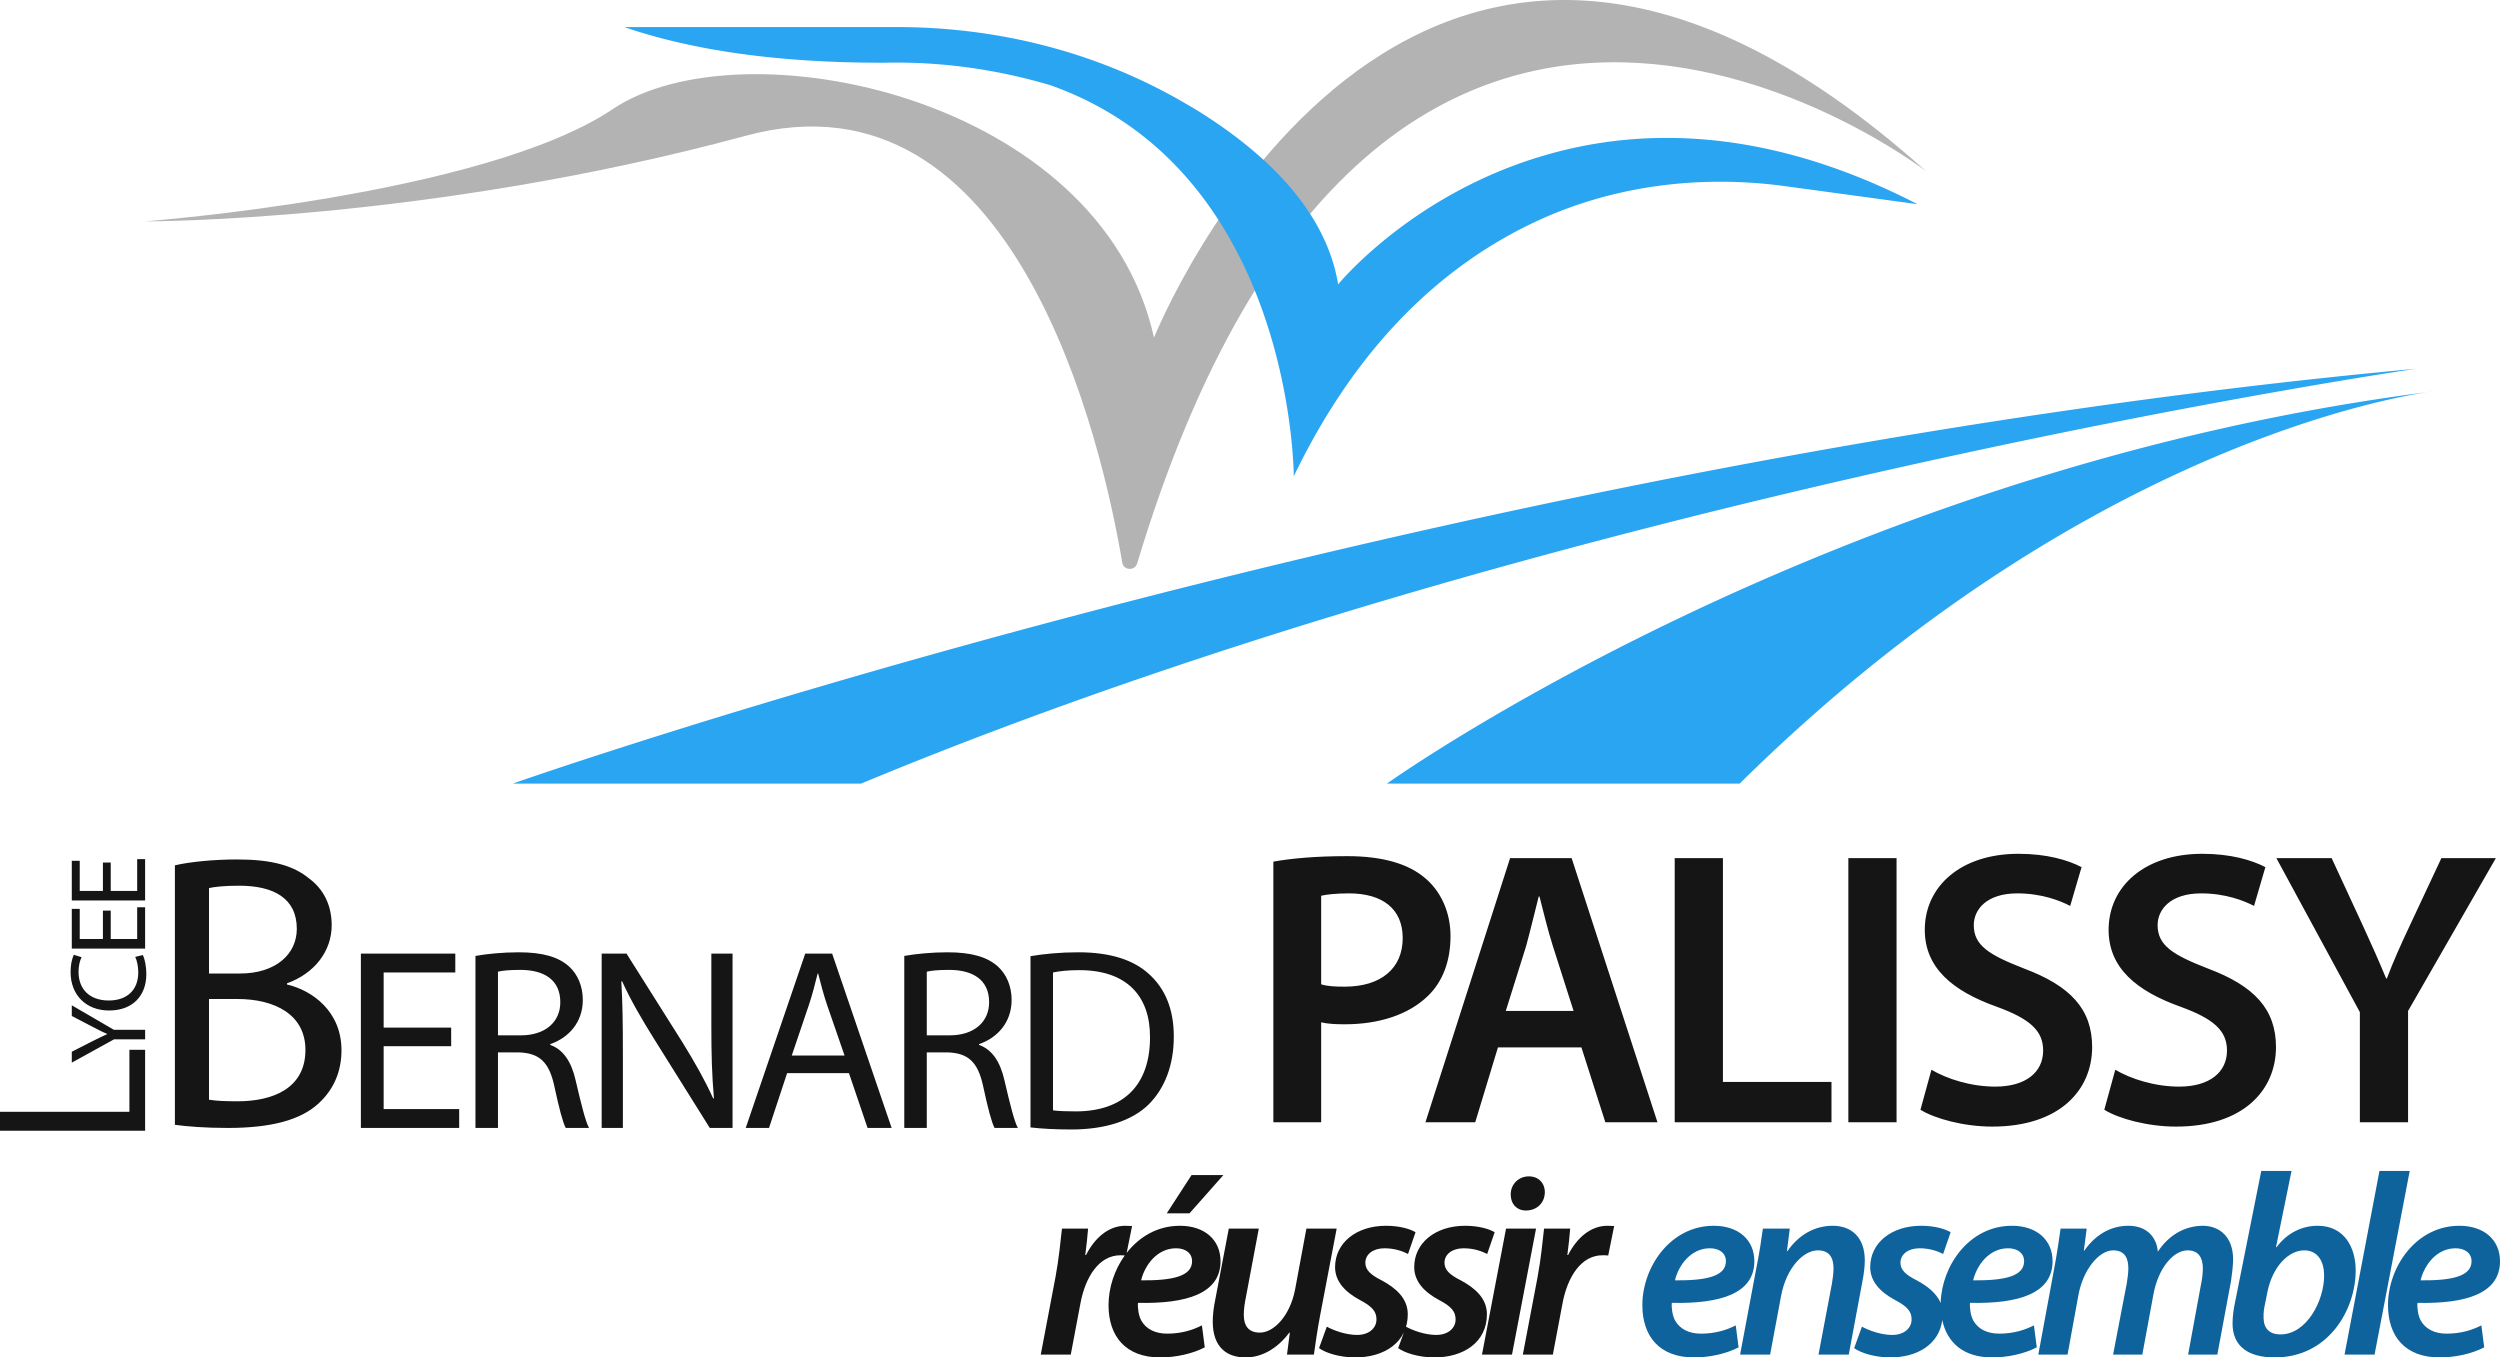
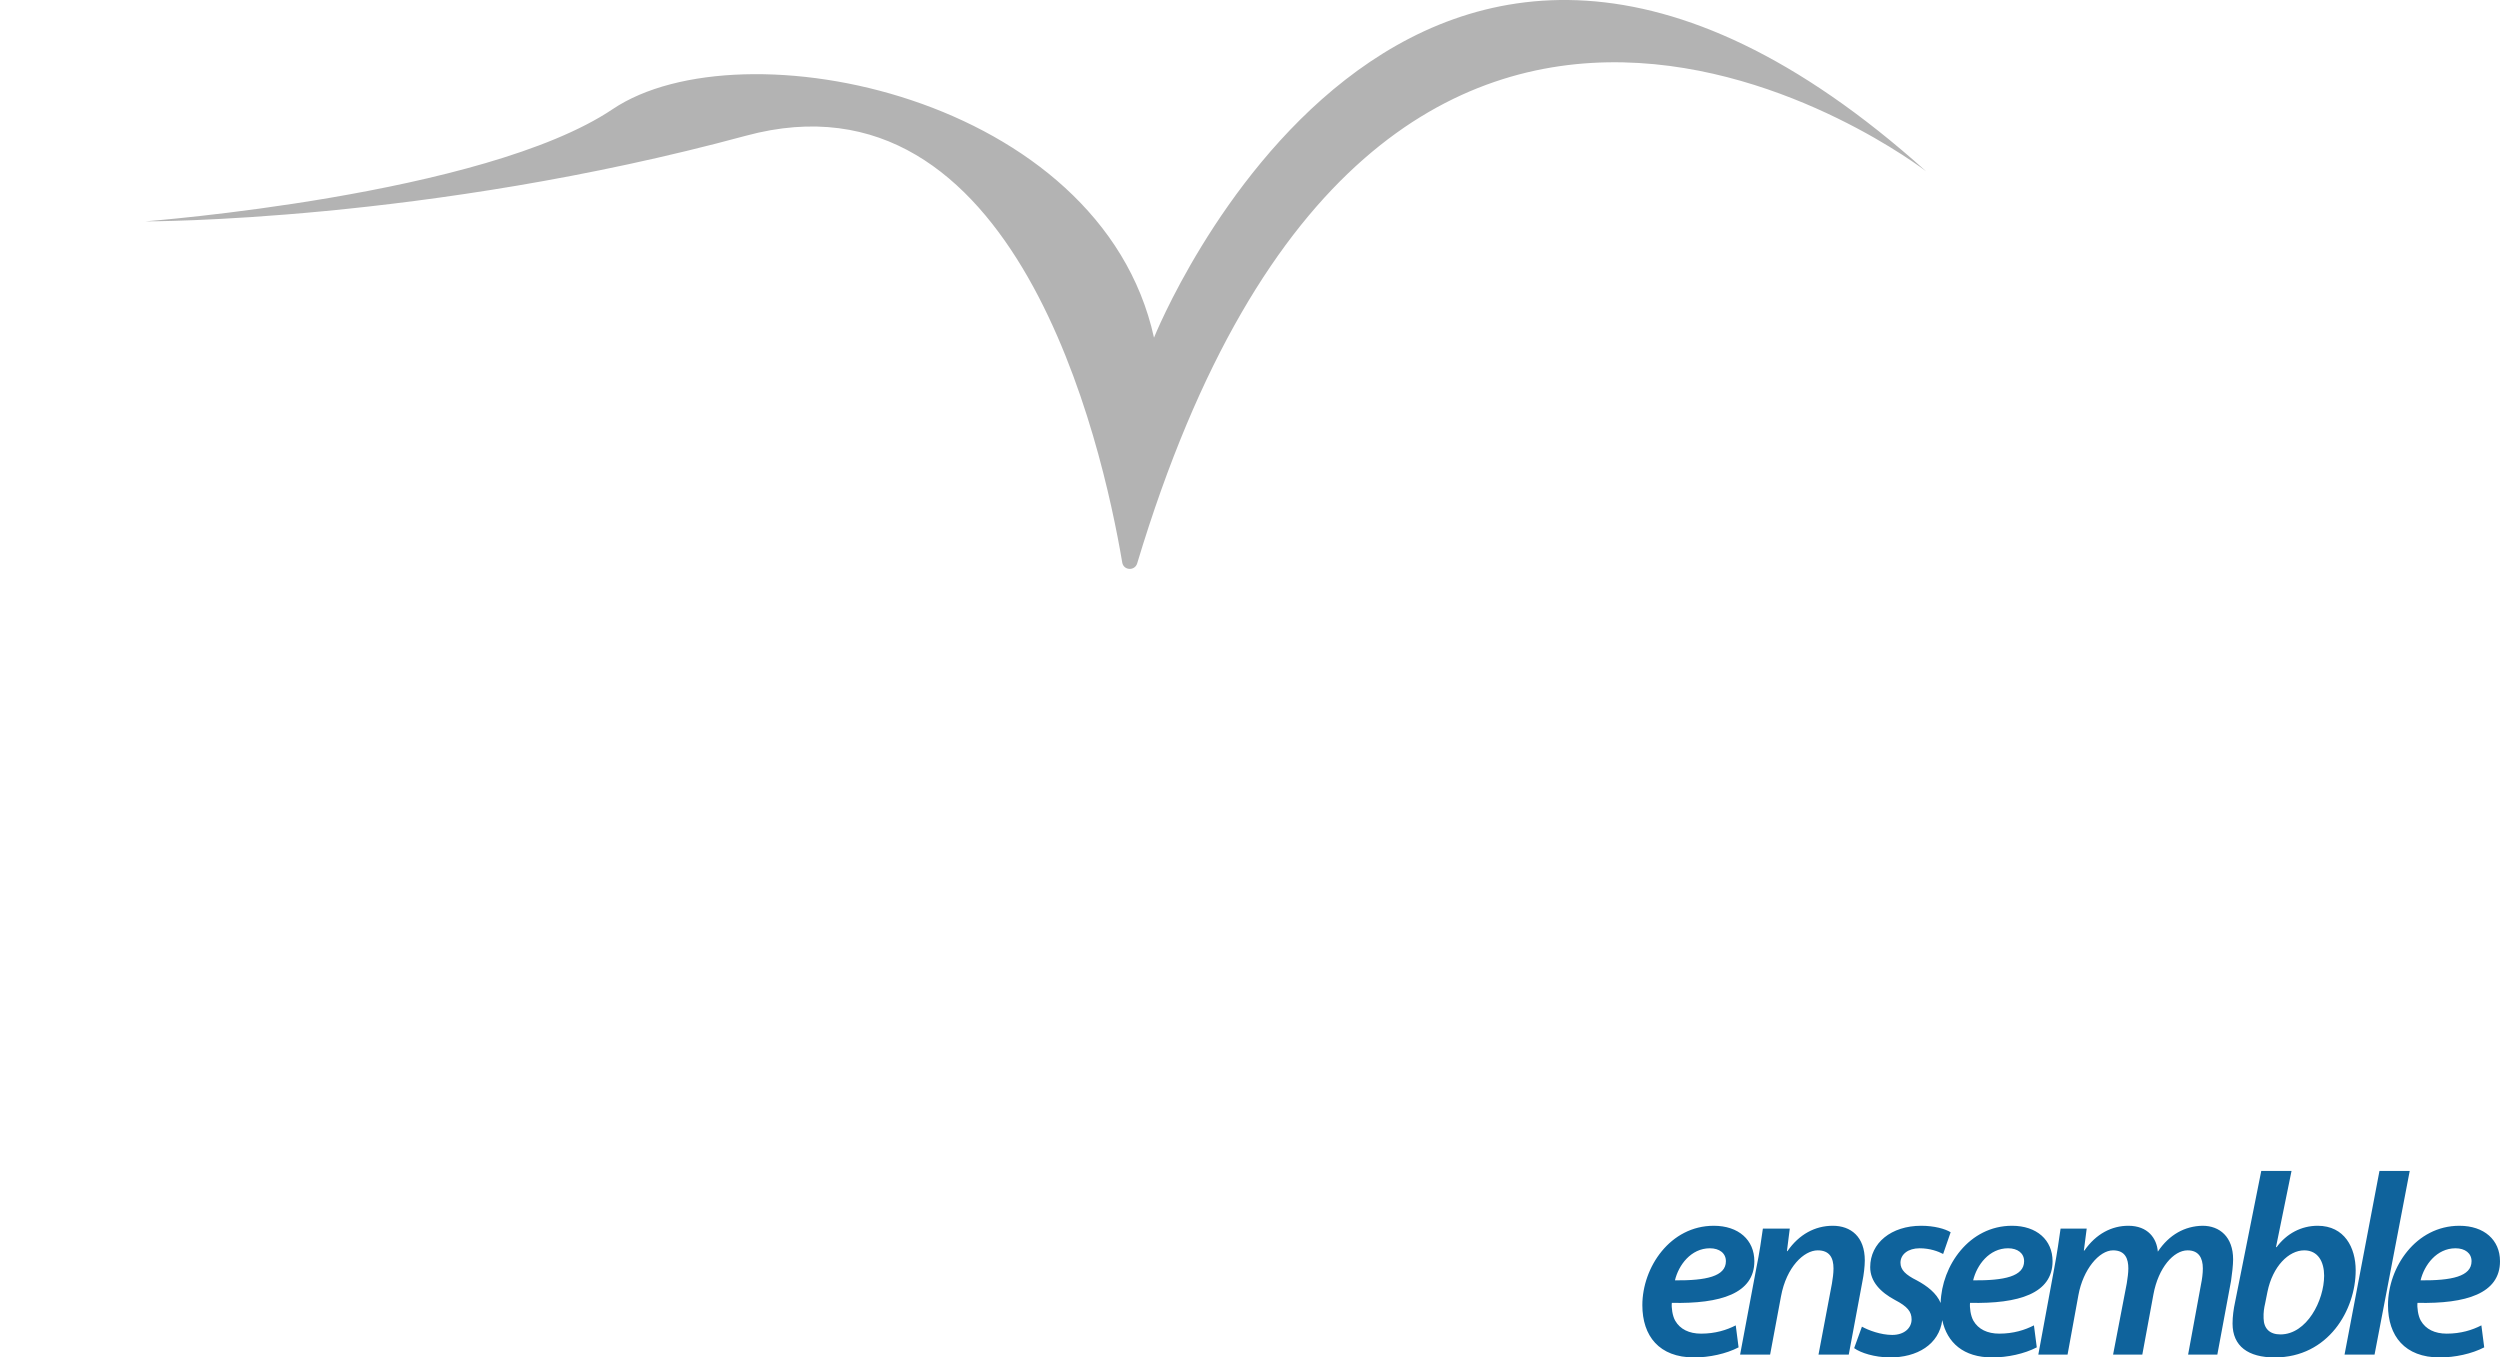
<svg xmlns="http://www.w3.org/2000/svg" width="600" height="325.787" viewBox="0 0 600 325.787">
  <path d="M34.828 53.127s81.331-6.167 112.214-26.932S264.18 23 276.959 81.037c0 0 60.7-151.748 185.293-39.934 0 0-130.6-101.06-189.326 94.1-.563 1.874-3.263 1.737-3.588-.192-4.826-28.578-25.486-119.994-90.35-102.427-76.672 20.766-144.16 20.543-144.16 20.543z" fill="#b3b3b3" />
-   <path d="M212.295 15.053c1.305-.029 2.626-.039 3.962-.027 13.119.114 25.127 2.261 35.818 5.42l.33.11c58.1 20.88 58.1 93.754 58.1 93.754 15.548-32.258 36.206-50.646 57.202-60.713 18.822-9.025 40.06-11.732 60.743-8.916L460.188 49c-35.68-18.404-65.502-18.432-88.225-12.077h-.027c-.028 0-.028 0-.055.027-32.655 9.079-50.729 31.307-50.729 31.307-2.888-17.634-17.221-31.28-32.984-41.238a83.249 83.249 0 0 0-3.357-2.008l-.054-.027c-20.99-12.38-45.09-18.487-69.49-18.487h-65.42c14.553 5.007 34.636 8.61 62.366 8.555h.082zM123.081 188.06h83.595c167.722-69.751 373.248-99.568 373.248-99.568-236.408 21.83-456.843 99.568-456.843 99.568zm294.445 0c78.455-77.493 151.675-91.893 165.017-93.944-144.238 18.59-249.676 93.944-249.676 93.944h84.66zm165.017-93.944c.728-.094 1.442-.209 2.173-.3 0 0-.756.082-2.173.3z" fill="#2aa5f2" />
-   <path d="M92.077 251.088h16.203v-4.47H92.077v-13.224h17.196v-4.532h-22.66v41.844h23.592v-4.532H92.077v-15.086zm39.976-.31v-.187c4.346-1.49 7.822-5.153 7.822-10.616 0-3.291-1.241-6.147-3.29-8.009-2.545-2.298-6.332-3.415-12.106-3.415-3.663 0-7.637.373-10.368.87v41.285h5.402v-18.129h5.09c4.905.187 7.202 2.36 8.443 8.134 1.118 5.214 2.05 8.754 2.732 9.995h5.588c-.869-1.614-1.863-5.65-3.229-11.485-.993-4.347-2.918-7.326-6.084-8.444zm-7.016-2.297h-5.524v-15.273c.93-.249 2.73-.436 5.338-.436 5.713 0 9.623 2.36 9.623 7.762 0 4.78-3.663 7.947-9.437 7.947zm45.688-2.112c0 6.519.124 11.61.621 17.198l-.186.061c-1.925-4.283-4.409-8.692-7.45-13.596l-13.348-21.17h-5.96v41.844h5.09v-17.88c0-6.954-.062-11.982-.373-17.26l.187-.061c2.049 4.532 4.843 9.312 7.76 13.968l13.286 21.233h5.463v-41.844h-5.09v17.507zm22.53-17.507l-14.28 41.844h5.588l4.345-13.161h14.84l4.468 13.161h5.775l-14.279-41.844h-6.457zm-3.23 24.461l4.1-12.107c.868-2.545 1.489-5.153 2.11-7.575h.124c.62 2.422 1.241 4.906 2.172 7.637l4.16 12.045h-12.665zm44.944-2.546v-.186c4.345-1.49 7.821-5.153 7.821-10.616 0-3.291-1.24-6.147-3.29-8.009-2.545-2.298-6.331-3.415-12.106-3.415-3.663 0-7.636.373-10.367.87v41.285h5.401v-18.129h5.091c4.904.187 7.201 2.36 8.442 8.134 1.118 5.214 2.05 8.754 2.733 9.995h5.588c-.87-1.614-1.864-5.65-3.23-11.485-.992-4.347-2.917-7.326-6.083-8.444zm-7.016-2.296h-5.525v-15.273c.93-.249 2.73-.436 5.338-.436 5.713 0 9.623 2.36 9.623 7.762 0 4.78-3.663 7.947-9.436 7.947zm47.738 16.575c3.848-3.848 6.022-9.436 6.022-16.265 0-6.768-2.174-11.61-5.96-15.025-3.663-3.352-9.19-5.215-16.95-5.215-4.283 0-8.195.373-11.484.932v41.1c2.73.31 5.897.495 9.808.495 8.134 0 14.59-2.11 18.564-6.022zm-22.971-31.662c1.428-.311 3.538-.558 6.332-.558 11.423 0 17.011 6.27 16.95 16.14 0 11.3-6.21 17.757-17.82 17.757-2.11 0-4.097-.062-5.462-.249v-33.09zM68.88 236.277v-.282c6.586-2.352 10.725-7.714 10.725-13.923 0-4.986-2.07-8.749-5.363-11.195-3.856-3.198-9.124-4.608-17.309-4.608-5.644 0-11.381.564-14.957 1.41v62.275c2.728.376 7.056.752 12.7.752 10.348 0 17.496-1.88 21.824-5.926 3.293-3.01 5.457-7.243 5.457-12.7 0-9.406-7.056-14.393-13.077-15.803zm-18.72-23.142c1.318-.282 3.48-.564 7.245-.564 8.277 0 13.827 3.01 13.827 10.347 0 6.115-5.08 10.725-13.64 10.725h-7.432v-20.508zm6.867 51.175c-2.916 0-5.173-.095-6.867-.377v-24.176h6.773c8.937 0 16.37 3.669 16.37 12.23 0 9.218-7.81 12.323-16.276 12.323zM317.08 245.36c1.6.377 3.481.47 5.644.47 8.186 0 15.332-2.257 20.039-6.866 3.479-3.387 5.36-8.279 5.36-14.3 0-5.926-2.445-10.91-6.21-14.016-4.045-3.386-10.16-5.173-18.625-5.173-7.713 0-13.451.564-17.685 1.316v62.557h11.477v-23.988zm0-30.384c1.222-.282 3.481-.564 6.678-.564 7.995 0 12.89 3.668 12.89 10.723 0 7.338-5.27 11.665-13.924 11.665-2.35 0-4.14-.094-5.644-.564v-21.26zm45.343-9.03l-20.321 63.402h11.95l5.453-17.967h20.036l5.739 17.967h12.513l-20.602-63.403h-14.768zm-1.037 36.686l4.895-15.615c1.031-3.763 2.068-8.185 3.008-11.853h.189c.94 3.668 1.974 7.996 3.196 11.853l4.987 15.615h-16.275zm52.116-36.687H401.93v63.403h37.627v-9.689h-26.056v-53.714zm30.102 63.403h11.57v-63.403h-11.57v63.403zm42.238-36.875c-8.468-3.292-12.135-5.55-12.135-10.442 0-3.763 3.102-7.62 10.442-7.62 5.927 0 10.346 1.787 12.697 3.011l2.73-9.313c-3.295-1.694-8.28-3.198-15.148-3.198-13.827 0-22.48 7.807-22.48 18.25 0 9.124 6.678 14.675 17.215 18.437 7.995 2.916 11.192 5.738 11.192 10.535 0 5.174-4.137 8.655-11.477 8.655-5.926 0-11.665-1.88-15.332-4.045l-2.635 9.595c3.481 2.164 10.445 4.045 17.215 4.045 16.275 0 23.99-8.843 23.99-19.096 0-9.125-5.27-14.675-16.274-18.814zm44.118 0c-8.466-3.292-12.133-5.55-12.133-10.442 0-3.763 3.103-7.62 10.44-7.62 5.927 0 10.349 1.787 12.7 3.011l2.726-9.313c-3.29-1.694-8.277-3.198-15.144-3.198-13.827 0-22.483 7.807-22.483 18.25 0 9.124 6.678 14.675 17.215 18.437 7.995 2.916 11.195 5.738 11.195 10.535 0 5.174-4.14 8.655-11.477 8.655-5.927 0-11.665-1.88-15.332-4.045l-2.636 9.595c3.48 2.164 10.443 4.045 17.216 4.045 16.272 0 23.988-8.843 23.988-19.096 0-9.125-5.269-14.675-16.275-18.814zm55.973-26.528l-7.621 16.274c-2.163 4.61-3.95 8.56-5.454 12.606h-.188c-1.79-4.328-3.388-7.902-5.55-12.606l-7.528-16.274h-13.263l20.038 36.97v26.433h11.569v-26.716l21.073-36.687h-13.076zM17.23 241.273v2.558l4.857 2.534c1.331.678 2.48 1.304 3.628 1.774v.053c-1.226.548-2.297 1.096-3.628 1.749l-4.857 2.48v2.612l10.13-5.588h7.468v-2.297h-7.494l-10.104-5.875zm15.222-11.622c.444.913.73 2.322.73 3.733 0 4.255-2.74 6.736-7.074 6.736-4.623 0-7.26-2.742-7.26-6.867 0-1.463.314-2.689.733-3.524l-1.855-.575c-.313.6-.783 2.01-.783 4.177 0 5.458 3.707 9.19 9.243 9.19 5.796 0 8.93-3.707 8.93-8.667 0-2.141-.418-3.838-.836-4.648l-1.828.445zm2.376-11.912h-1.906v7.624h-6.344v-6.814h-1.88v6.814h-5.562v-7.233H17.23v9.53h17.598v-9.921zm0-11.544h-1.906v7.624h-6.344v-6.814h-1.88v6.814h-5.562v-7.233H17.23v9.53h17.598v-9.921zm-3.772 60.634H0v4.547h34.828v-19.429h-3.772v14.882zm261.87 35.863c0-5.091-3.786-8.506-9.746-8.506-5.404 0-9.795 2.677-12.784 6.516l1.301-6.454c-.497 0-1.055-.062-1.614-.062-4.098 0-7.388 2.981-9.437 7.016h-.186c.31-2.173.497-4.283.682-6.333h-6.27c-.31 2.67-.744 7.326-1.552 11.61l-3.54 18.625h7.203l2.297-12.168c1.18-6.457 4.47-11.672 9.624-11.672.37 0 .725.009 1.045.035-2.5 3.476-3.904 7.79-3.904 11.947 0 7.388 4.035 12.54 12.416 12.54 3.663 0 7.698-.869 10.679-2.42l-.683-5.278c-2.173 1.118-4.905 1.987-8.32 1.987-2.856 0-5.029-1.054-6.208-3.104-.683-1.18-.931-3.228-.806-4.284 11.671.249 19.803-2.235 19.803-9.995zm-10.677-3.104c2.297 0 3.848 1.179 3.848 3.104 0 3.663-4.78 4.656-12.23 4.594.869-3.663 3.85-7.698 8.382-7.698zm3.228-8.381l8.133-9.19h-7.636l-5.96 9.19h5.463zm35.32 3.662h-7.264l-2.732 14.714c-1.241 6.27-5.09 10.244-8.44 10.244-2.858 0-3.852-1.8-3.852-4.284 0-1.18.187-2.67.497-4.159l3.104-16.515h-7.202l-3.228 16.949c-.434 2.048-.62 3.788-.62 5.401 0 6.209 3.476 8.568 7.884 8.568 3.787 0 7.575-2.049 10.492-5.96h.124l-.682 5.277h6.455c.374-2.607.809-5.773 1.491-9.374l3.974-20.861zm17.068 20.55c0-3.85-2.917-6.332-6.27-8.133-2.609-1.303-3.912-2.484-3.912-4.222 0-2.049 1.862-3.476 4.594-3.476 2.485 0 4.47.745 5.65 1.366l1.8-5.215c-1.303-.807-3.912-1.553-7.076-1.553-7.141 0-12.232 4.099-12.232 9.934 0 3.476 2.485 6.022 5.961 7.885 2.98 1.551 3.974 2.794 3.974 4.655 0 2.049-1.738 3.725-4.656 3.725-2.732 0-5.714-1.117-7.264-1.986l-1.865 5.154c1.615 1.18 4.906 2.172 8.444 2.234 7.264.063 12.852-3.662 12.852-10.368zm12.724-8.133c-2.61-1.303-3.912-2.484-3.912-4.222 0-2.049 1.862-3.476 4.594-3.476 2.485 0 4.47.745 5.65 1.366l1.8-5.215c-1.303-.807-3.912-1.553-7.077-1.553-7.14 0-12.231 4.099-12.231 9.934 0 3.476 2.485 6.022 5.961 7.885 2.98 1.551 3.973 2.794 3.973 4.655 0 2.049-1.738 3.725-4.655 3.725-2.733 0-5.715-1.117-7.265-1.986l-1.864 5.154c1.614 1.18 4.905 2.172 8.444 2.234 7.264.063 12.852-3.662 12.852-10.368 0-3.85-2.918-6.332-6.27-8.133zm20.173-21.108c0-2.297-1.553-3.85-3.85-3.85-2.359 0-4.344 1.801-4.344 4.347 0 2.297 1.488 3.848 3.662 3.848 2.482 0 4.47-1.676 4.532-4.345zm-9.312 8.69l-5.776 30.236h7.203l5.773-30.235h-7.2zm14.897 6.334h-.185c.309-2.173.497-4.283.682-6.333h-6.27c-.312 2.67-.745 7.326-1.553 11.61l-3.538 18.625h7.202l2.297-12.168c1.18-6.457 4.47-11.672 9.623-11.672.495 0 .992 0 1.365.062l1.43-7.078c-.498 0-1.056-.062-1.615-.062-4.1 0-7.388 2.981-9.438 7.016z" fill="#151515" />
  <path d="M408.257 320.075c-2.855 0-5.029-1.054-6.208-3.104-.682-1.18-.932-3.228-.809-4.284 11.673.249 19.805-2.235 19.805-9.995 0-5.091-3.785-8.506-9.746-8.506-10.43 0-17.135 9.934-17.135 19.06 0 7.388 4.035 12.54 12.417 12.54 3.662 0 7.697-.869 10.679-2.42l-.682-5.278c-2.174 1.118-4.906 1.987-8.32 1.987zm2.112-20.487c2.297 0 3.847 1.179 3.847 3.104 0 3.663-4.78 4.656-12.229 4.594.868-3.663 3.85-7.698 8.382-7.698zm37.182 2.917c0-5.711-3.353-8.319-7.697-8.319-4.224 0-8.073 2.049-10.867 6.084h-.124l.682-5.401h-6.455c-.374 2.608-.806 5.774-1.553 9.374l-3.912 20.861h7.203l2.609-13.968c1.303-7.078 5.523-11.051 8.814-11.051 2.856 0 3.788 1.8 3.788 4.345 0 1.18-.185 2.484-.373 3.601l-3.227 17.073h7.262l3.29-17.631c.312-1.49.56-3.602.56-4.968zm32.273 17.57c-2.856 0-5.03-1.054-6.209-3.104-.682-1.18-.93-3.228-.806-4.284 11.673.249 19.805-2.235 19.805-9.995 0-5.091-3.788-8.506-9.746-8.506-10.233 0-16.861 9.556-17.111 18.534-.99-2.375-3.24-4.094-5.733-5.434-2.609-1.303-3.911-2.484-3.911-4.222 0-2.049 1.861-3.476 4.593-3.476 2.485 0 4.47.745 5.65 1.366l1.8-5.215c-1.303-.807-3.911-1.553-7.076-1.553-7.14 0-12.232 4.099-12.232 9.934 0 3.476 2.485 6.022 5.962 7.885 2.979 1.551 3.973 2.794 3.973 4.655 0 2.049-1.738 3.725-4.656 3.725-2.732 0-5.714-1.117-7.264-1.986l-1.865 5.154c1.615 1.18 4.906 2.172 8.444 2.234 6.722.058 11.95-3.162 12.7-8.951 1.163 5.396 5.077 8.95 12.005 8.95 3.665 0 7.7-.869 10.68-2.42l-.683-5.278c-2.173 1.118-4.906 1.987-8.32 1.987zm2.111-20.487c2.297 0 3.85 1.179 3.85 3.104 0 3.663-4.782 4.656-12.232 4.594.87-3.663 3.85-7.698 8.382-7.698zm46.684-5.402c-4.223.062-8.008 2.11-10.74 6.209-.248-3.166-2.36-6.209-7.08-6.209-3.973 0-7.758 1.925-10.552 5.96h-.124l.683-5.277h-6.27c-.374 2.608-.81 5.774-1.492 9.374l-3.85 20.861h7.018l2.605-14.279c1.118-6.146 4.968-10.74 8.32-10.74 2.98 0 3.662 2.11 3.662 4.345 0 1.118-.185 2.297-.37 3.54l-3.291 17.134h7.014l2.67-14.465c1.18-6.396 4.844-10.554 8.197-10.554 2.606 0 3.662 1.738 3.662 4.345 0 1.18-.186 2.607-.435 3.787l-3.103 16.887h7.014l3.291-17.693c.247-1.615.497-3.85.497-5.153 0-5.403-3.229-8.072-7.326-8.072zm27.618 0c-3.912 0-7.45 1.863-9.87 5.153l-.124-.062 3.723-18.252h-7.264l-6.27 31.414c-.371 1.676-.621 3.54-.621 5.215 0 5.463 3.788 8.133 10.12 8.133 12.852 0 19.432-11.362 19.432-20.922 0-5.401-2.668-10.679-9.126-10.679zm-8.941 26.076c-2.544 0-3.974-1.366-4.035-3.85-.062-1.428.126-2.546.373-3.6l.559-2.794c1.241-6.085 5.09-9.933 8.817-9.933 3.35 0 4.78 2.794 4.78 6.083 0 5.96-4.16 14.094-10.494 14.094zm23.776-39.237l-8.382 44.08h7.202l8.441-44.08h-7.261zM600 302.692c0-5.091-3.788-8.506-9.747-8.506-10.431 0-17.134 9.934-17.134 19.06 0 7.388 4.035 12.54 12.414 12.54 3.665 0 7.7-.869 10.679-2.42l-.682-5.278c-2.174 1.118-4.906 1.987-8.32 1.987-2.856 0-5.03-1.054-6.21-3.104-.681-1.18-.929-3.228-.805-4.284 11.673.249 19.805-2.235 19.805-9.995zm-10.679-3.104c2.297 0 3.85 1.179 3.85 3.104 0 3.663-4.782 4.656-12.232 4.594.87-3.663 3.85-7.698 8.382-7.698z" fill="#0f639c" />
</svg>